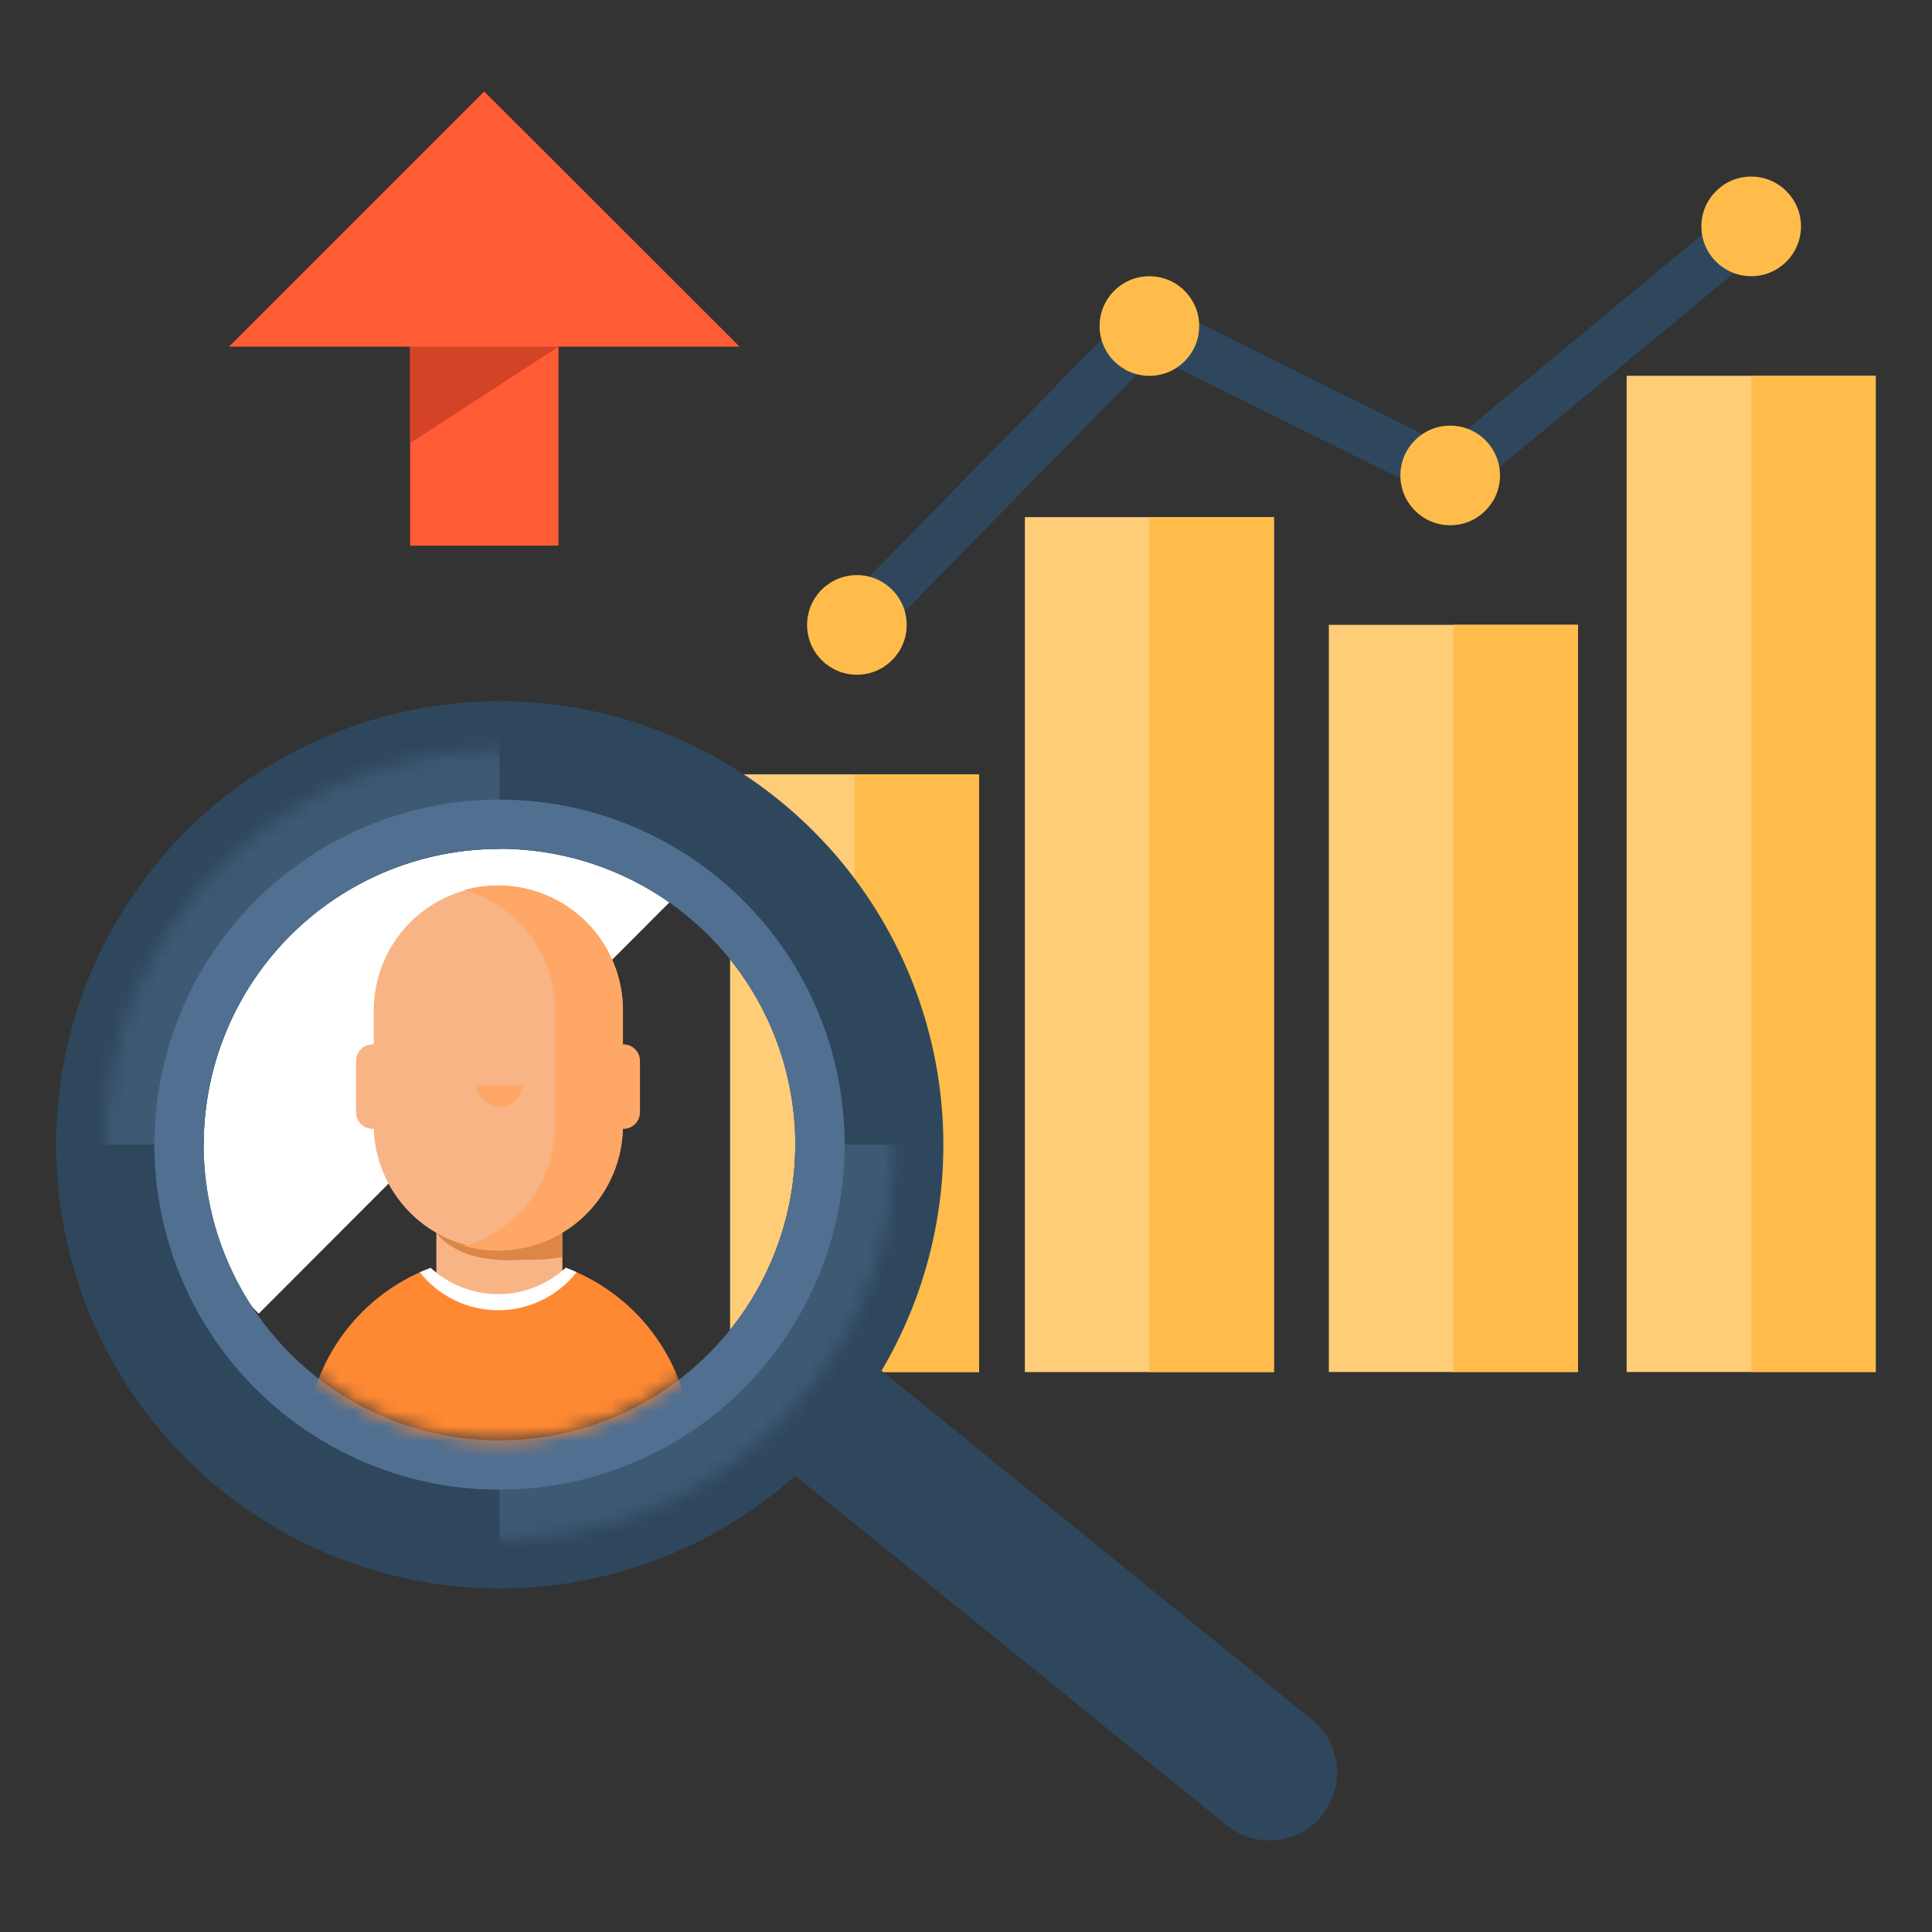
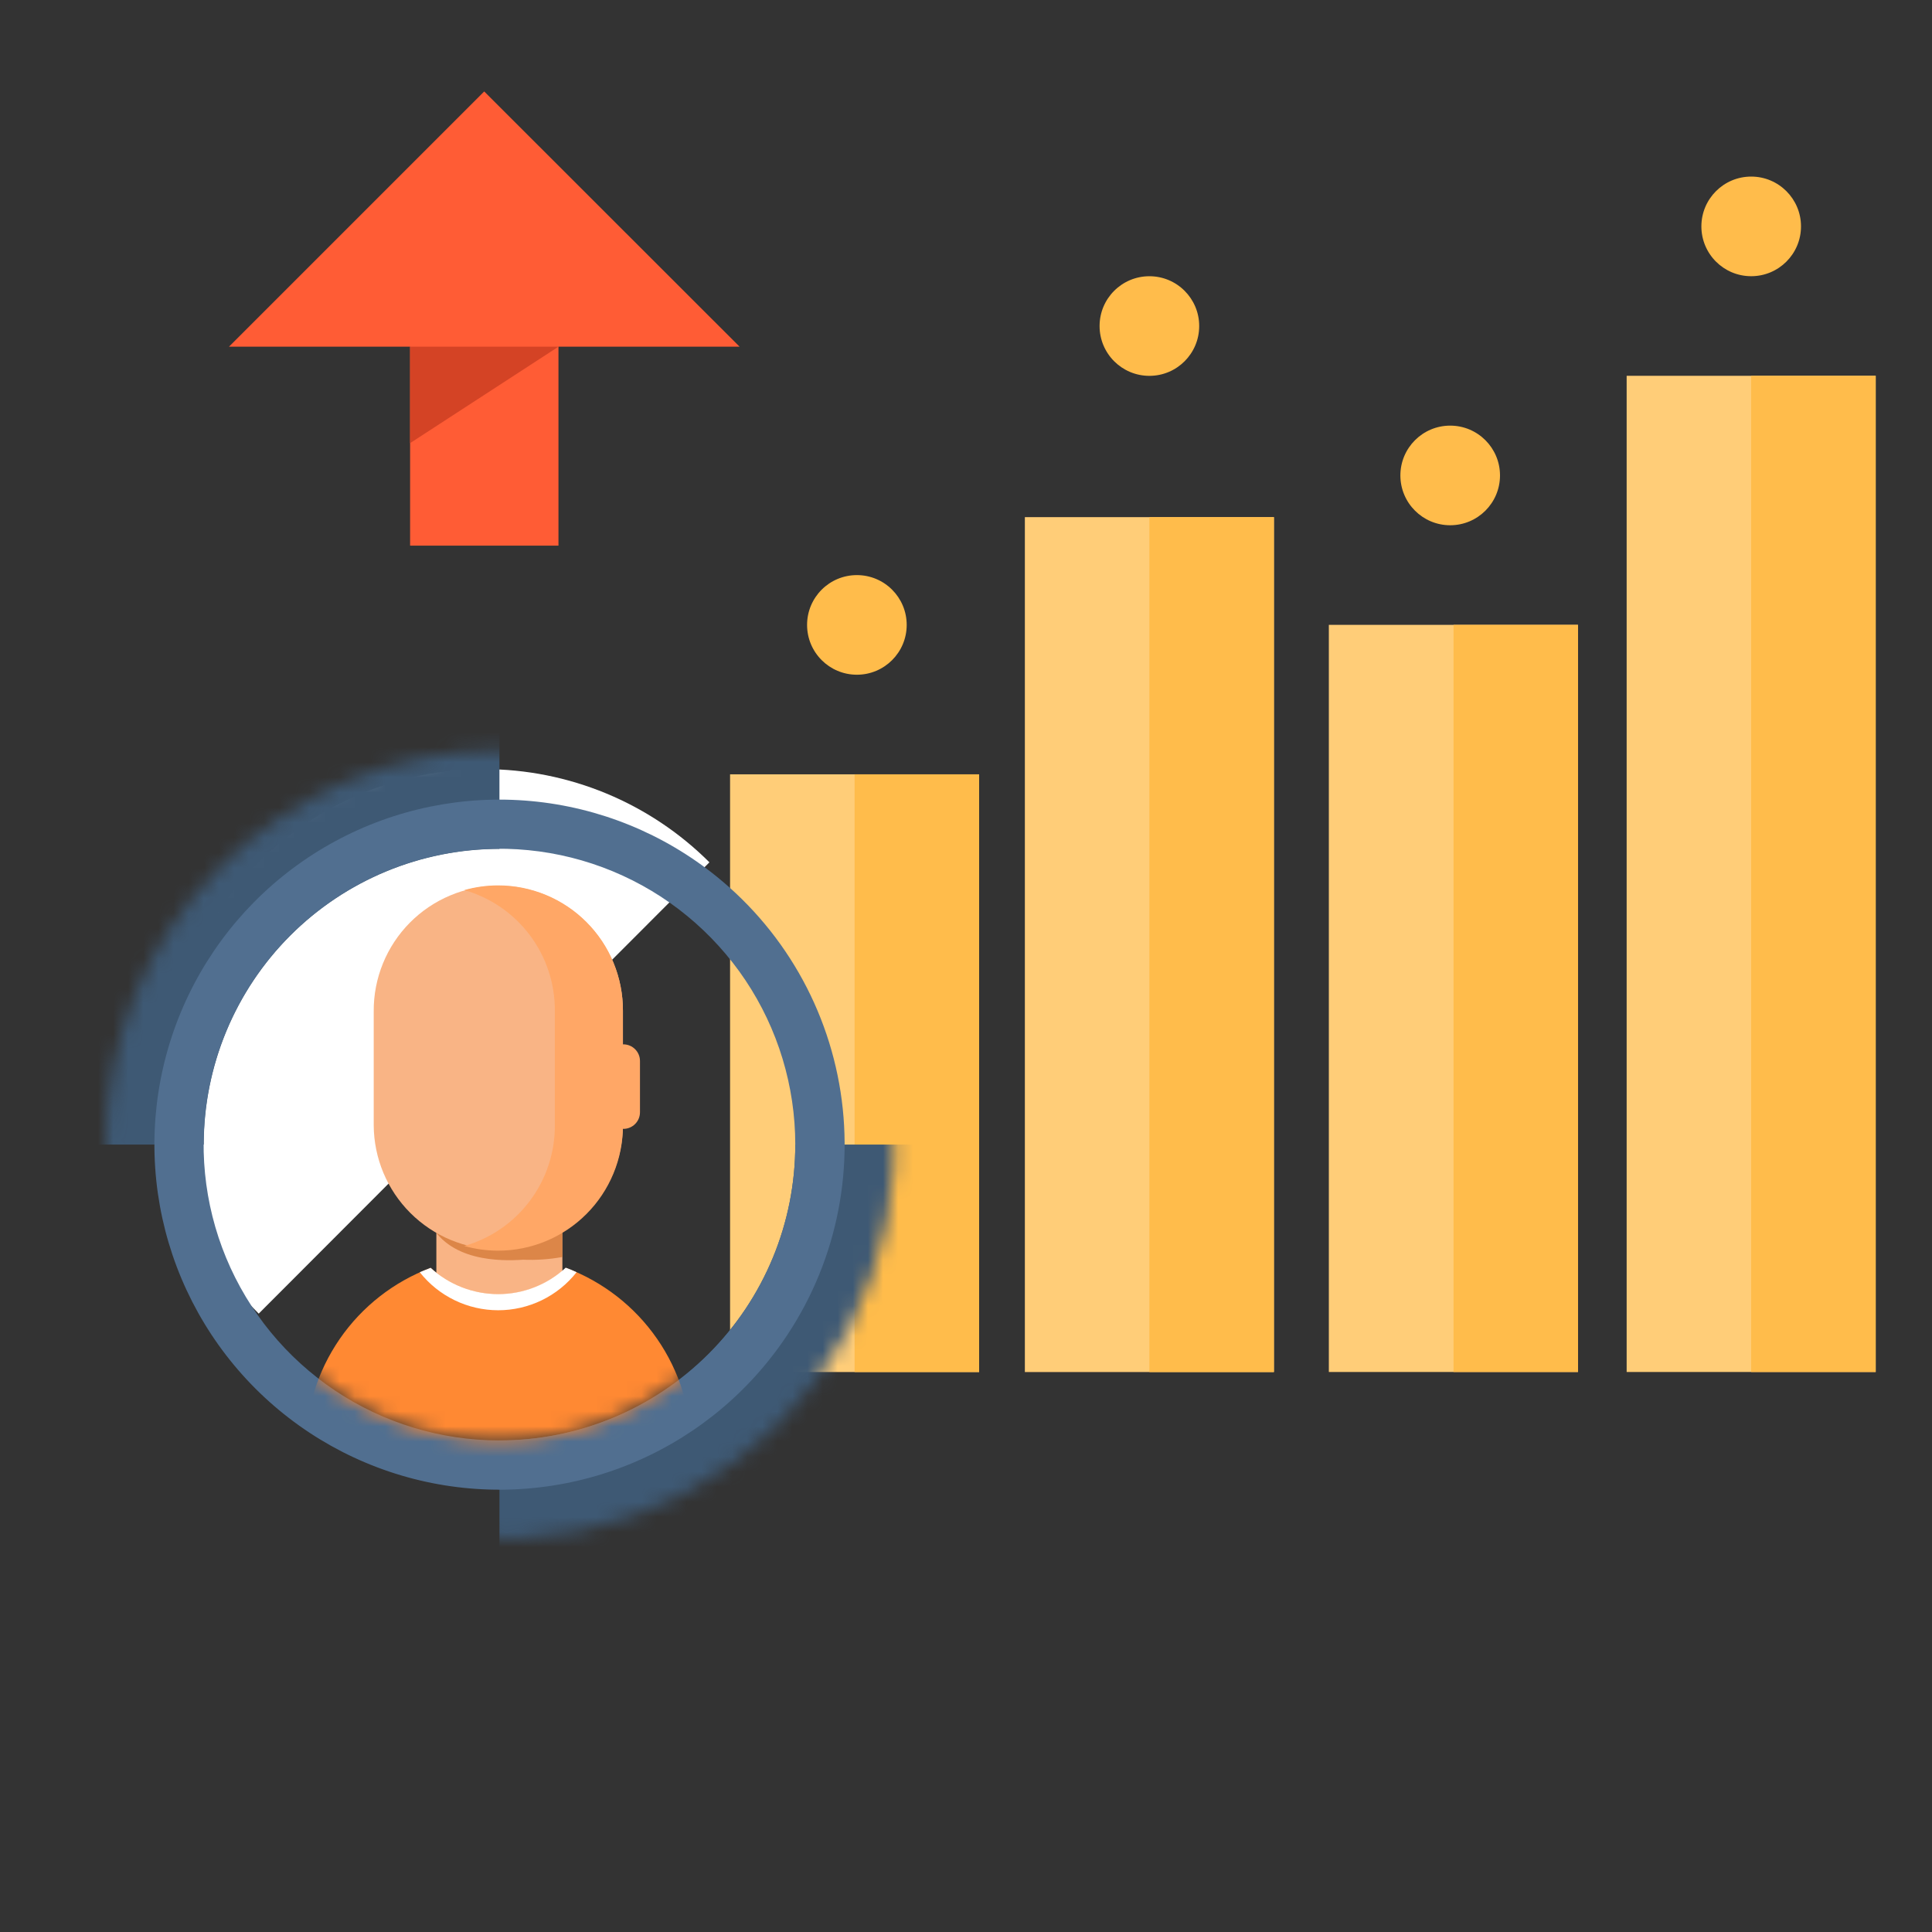
<svg xmlns="http://www.w3.org/2000/svg" width="128" height="128" viewBox="0 0 128 128" fill="none">
  <rect x="0" y="0" width="128" height="128" fill="#333333" stroke="none" />
-   <path d="M57.95 42.55L55.59 40.251L75.81 19.59L95.86 29.55L114.96 13.73L117.07 16.27L96.31 33.461L76.49 23.61L57.95 42.55Z" fill="#2E475D" />
  <path d="M17.141 57.131C15.177 59.094 13.62 61.424 12.557 63.989C11.494 66.555 10.947 69.304 10.947 72.081C10.947 74.857 11.494 77.606 12.557 80.172C13.62 82.737 15.177 85.067 17.141 87.031L47.001 57.131C43.038 53.177 37.669 50.957 32.071 50.957C26.473 50.957 21.104 53.177 17.141 57.131Z" fill="white" />
  <path d="M124.27 24.898H107.77V90.898H124.27V24.898Z" fill="#FFCD78" />
  <path d="M104.539 41.398H88.039V90.898H104.539V41.398Z" fill="#FFCD78" />
  <path d="M84.4 34.262H67.9V90.902H84.4V34.262Z" fill="#FFCD78" />
  <path d="M64.869 51.301H48.369V90.901H64.869V51.301Z" fill="#FFCD78" />
  <path d="M124.27 24.898H116.02V90.898H124.27V24.898Z" fill="#FFBC4B" />
  <path d="M104.551 41.398H96.301V90.898H104.551V41.398Z" fill="#FFBC4B" />
  <path d="M84.4 34.262H76.15V90.902H84.4V34.262Z" fill="#FFBC4B" />
  <path d="M64.869 51.301H56.619V90.901H64.869V51.301Z" fill="#FFBC4B" />
  <path d="M116.021 18.299C117.843 18.299 119.321 16.822 119.321 14.999C119.321 13.177 117.843 11.699 116.021 11.699C114.198 11.699 112.721 13.177 112.721 14.999C112.721 16.822 114.198 18.299 116.021 18.299Z" fill="#FFBC4B" />
  <path d="M96.079 34.799C97.902 34.799 99.379 33.322 99.379 31.499C99.379 29.677 97.902 28.199 96.079 28.199C94.257 28.199 92.779 29.677 92.779 31.499C92.779 33.322 94.257 34.799 96.079 34.799Z" fill="#FFBC4B" />
  <path d="M76.15 24.901C77.972 24.901 79.45 23.423 79.45 21.601C79.45 19.778 77.972 18.301 76.15 18.301C74.327 18.301 72.85 19.778 72.85 21.601C72.85 23.423 74.327 24.901 76.15 24.901Z" fill="#FFBC4B" />
  <path d="M56.771 44.702C58.593 44.702 60.071 43.224 60.071 41.402C60.071 39.579 58.593 38.102 56.771 38.102C54.948 38.102 53.471 39.579 53.471 41.402C53.471 43.224 54.948 44.702 56.771 44.702Z" fill="#FFBC4B" />
  <path d="M37 22.41H27.17V36.15H37V22.41Z" fill="#FF5C35" />
  <path d="M15.17 22.969L32.08 6.059L49 22.969H15.17Z" fill="#FF5C35" />
  <path d="M37 22.969H27.17V29.359L37 22.969Z" fill="#D44325" />
-   <path d="M87.598 120.273C86.841 121.198 85.749 121.786 84.559 121.908C83.37 122.029 82.181 121.675 81.253 120.922L51.734 96.993C50.891 96.31 50.354 95.32 50.242 94.241C50.129 93.162 50.449 92.083 51.132 91.24L51.68 90.564C52.367 89.738 53.351 89.215 54.42 89.109C55.489 89.002 56.557 89.32 57.394 89.995L86.913 113.925C87.844 114.68 88.437 115.773 88.562 116.966C88.686 118.158 88.332 119.351 87.578 120.282L87.598 120.273Z" fill="#2E475D" />
-   <path d="M13.14 97.41C17.525 101.471 23.042 104.098 28.958 104.942C34.874 105.786 40.906 104.807 46.251 102.136C51.596 99.464 55.999 95.226 58.875 89.988C61.75 84.749 62.96 78.759 62.343 72.815C61.727 66.872 59.313 61.257 55.425 56.72C51.536 52.183 46.356 48.939 40.577 47.421C34.797 45.903 28.692 46.183 23.076 48.223C17.459 50.263 12.598 53.967 9.14 58.84C5.01 64.659 3.138 71.782 3.874 78.879C4.61 85.977 7.904 92.564 13.14 97.41ZM52.69 75.831C52.692 79.707 51.544 83.498 49.392 86.722C47.239 89.947 44.179 92.461 40.598 93.946C37.017 95.431 33.075 95.82 29.273 95.065C25.47 94.31 21.977 92.444 19.235 89.703C16.492 86.963 14.625 83.47 13.868 79.668C13.111 75.866 13.498 71.924 14.981 68.342C16.465 64.76 18.977 61.699 22.2 59.544C25.424 57.39 29.213 56.24 33.09 56.24C35.664 56.239 38.212 56.745 40.59 57.729C42.968 58.713 45.129 60.156 46.949 61.975C48.769 63.794 50.213 65.954 51.198 68.331C52.183 70.709 52.69 73.257 52.69 75.831Z" fill="#2E475D" />
  <mask id="mask0_5853_79099" style="mask-type:luminance" maskUnits="userSpaceOnUse" x="7" y="49" width="53" height="53">
    <path d="M33.09 49.711C38.26 49.703 43.316 51.229 47.619 54.096C51.922 56.963 55.277 61.041 57.26 65.816C59.244 70.591 59.767 75.846 58.762 80.918C57.758 85.989 55.271 90.649 51.617 94.307C47.964 97.965 43.307 100.457 38.236 101.467C33.166 102.477 27.91 101.961 23.133 99.983C18.356 98.005 14.273 94.654 11.402 90.355C8.53 86.056 6.998 81.001 7 75.831C7 68.909 9.748 62.27 14.64 57.372C19.532 52.474 26.168 49.719 33.09 49.711Z" fill="white" />
  </mask>
  <g mask="url(#mask0_5853_79099)">
    <path d="M33.089 56.241V46.441H3.699V75.831H13.499C13.499 70.636 15.563 65.653 19.237 61.979C22.911 58.305 27.894 56.241 33.089 56.241Z" fill="#3E5974" />
    <path d="M52.69 75.832C52.691 78.406 52.185 80.956 51.201 83.334C50.216 85.713 48.772 87.874 46.952 89.694C45.132 91.514 42.971 92.958 40.592 93.943C38.213 94.927 35.664 95.433 33.09 95.432V105.232H62.49V75.832H52.69Z" fill="#3E5974" />
  </g>
  <path d="M47.489 58.081C43.977 55.233 39.7 53.491 35.198 53.074C30.695 52.657 26.171 53.585 22.196 55.74C18.221 57.895 14.974 61.18 12.866 65.18C10.758 69.18 9.884 73.716 10.354 78.213C10.824 82.71 12.617 86.966 15.507 90.444C18.396 93.922 22.252 96.465 26.586 97.752C30.921 99.038 35.54 99.01 39.858 97.672C44.177 96.333 48.002 93.744 50.849 90.231C52.742 87.9 54.156 85.22 55.012 82.342C55.867 79.464 56.147 76.446 55.835 73.46C55.523 70.474 54.625 67.578 53.193 64.939C51.761 62.301 49.823 59.97 47.489 58.081ZM33.089 95.431C29.213 95.431 25.423 94.282 22.2 92.128C18.977 89.974 16.465 86.913 14.981 83.332C13.498 79.75 13.11 75.809 13.866 72.007C14.622 68.205 16.489 64.713 19.23 61.972C21.971 59.231 25.463 57.364 29.265 56.608C33.068 55.852 37.008 56.24 40.59 57.723C44.171 59.207 47.232 61.719 49.386 64.942C51.54 68.165 52.689 71.955 52.689 75.831C52.691 78.406 52.184 80.955 51.2 83.333C50.215 85.712 48.772 87.873 46.952 89.693C45.131 91.514 42.97 92.957 40.591 93.942C38.213 94.926 35.664 95.433 33.089 95.431Z" fill="#516F90" />
  <mask id="mask1_5853_79099" style="mask-type:luminance" maskUnits="userSpaceOnUse" x="13" y="56" width="40" height="40">
    <path d="M33.09 95.43C43.915 95.43 52.69 86.655 52.69 75.831C52.69 65.006 43.915 56.23 33.09 56.23C22.265 56.23 13.49 65.006 13.49 75.831C13.49 86.655 22.265 95.43 33.09 95.43Z" fill="white" />
  </mask>
  <g mask="url(#mask1_5853_79099)">
    <path d="M37.26 80.629H28.91V86.229H37.26V80.629Z" fill="#F9B485" />
    <path opacity="0.65" d="M37.261 83.279C36.4 83.435 35.525 83.495 34.651 83.459C33.191 83.559 29.651 83.609 28.391 80.839V80.629H37.261V83.279Z" fill="#CC6D29" />
    <path d="M33 58.68C31.912 58.684 30.836 58.902 29.833 59.323C28.83 59.743 27.919 60.357 27.154 61.13C26.388 61.903 25.783 62.819 25.372 63.827C24.961 64.834 24.753 65.912 24.76 67V74.56C24.773 76.739 25.646 78.825 27.189 80.365C28.732 81.904 30.82 82.772 33 82.78C35.193 82.78 37.297 81.908 38.848 80.358C40.399 78.806 41.27 76.703 41.27 74.51V67C41.276 65.909 41.068 64.829 40.655 63.819C40.242 62.81 39.634 61.893 38.865 61.12C38.097 60.346 37.183 59.733 36.176 59.314C35.17 58.895 34.09 58.68 33 58.68Z" fill="#F9B485" />
-     <path d="M31.541 71.922C31.572 72.308 31.747 72.667 32.032 72.93C32.316 73.192 32.689 73.338 33.076 73.338C33.463 73.338 33.836 73.192 34.12 72.93C34.405 72.667 34.58 72.308 34.611 71.922H31.541Z" fill="#FFA766" />
    <path d="M33 58.66C32.242 58.661 31.489 58.765 30.76 58.97C32.496 59.466 34.023 60.516 35.106 61.961C36.189 63.405 36.77 65.165 36.76 66.97V74.55C36.77 76.356 36.189 78.115 35.106 79.56C34.023 81.004 32.496 82.055 30.76 82.55C31.489 82.755 32.242 82.859 33 82.86C35.193 82.86 37.297 81.989 38.847 80.438C40.398 78.887 41.27 76.784 41.27 74.59V66.93C41.27 65.844 41.056 64.769 40.64 63.765C40.225 62.762 39.615 61.85 38.847 61.082C38.08 60.314 37.168 59.705 36.165 59.29C35.161 58.874 34.086 58.66 33 58.66Z" fill="#FFA766" />
-     <path d="M24.7 69.191H24.69C24.082 69.191 23.59 69.684 23.59 70.291V73.691C23.59 74.299 24.082 74.791 24.69 74.791H24.7C25.307 74.791 25.8 74.299 25.8 73.691V70.291C25.8 69.684 25.307 69.191 24.7 69.191Z" fill="#F9B485" />
    <path d="M41.3 69.191H41.289C40.682 69.191 40.19 69.684 40.19 70.291V73.691C40.19 74.299 40.682 74.791 41.289 74.791H41.3C41.907 74.791 42.4 74.299 42.4 73.691V70.291C42.4 69.684 41.907 69.191 41.3 69.191Z" fill="#FFA766" />
    <path d="M37.5 84C36.275 85.13 34.666 85.752 33 85.74C31.346 85.736 29.752 85.116 28.53 84C26.091 84.918 23.991 86.559 22.511 88.704C21.031 90.848 20.242 93.394 20.25 96V102.33H45.81V96C45.813 93.391 45.018 90.844 43.533 88.699C42.048 86.555 39.943 84.915 37.5 84Z" fill="#FF8933" />
    <path d="M33.001 86.808C34.001 86.809 34.989 86.582 35.89 86.146C36.791 85.709 37.581 85.074 38.2 84.288C37.966 84.176 37.725 84.076 37.48 83.988C36.262 85.117 34.661 85.742 33.001 85.738C31.346 85.735 29.752 85.114 28.53 83.998L27.811 84.288C28.43 85.072 29.218 85.706 30.117 86.142C31.016 86.579 32.002 86.806 33.001 86.808Z" fill="white" />
  </g>
</svg>